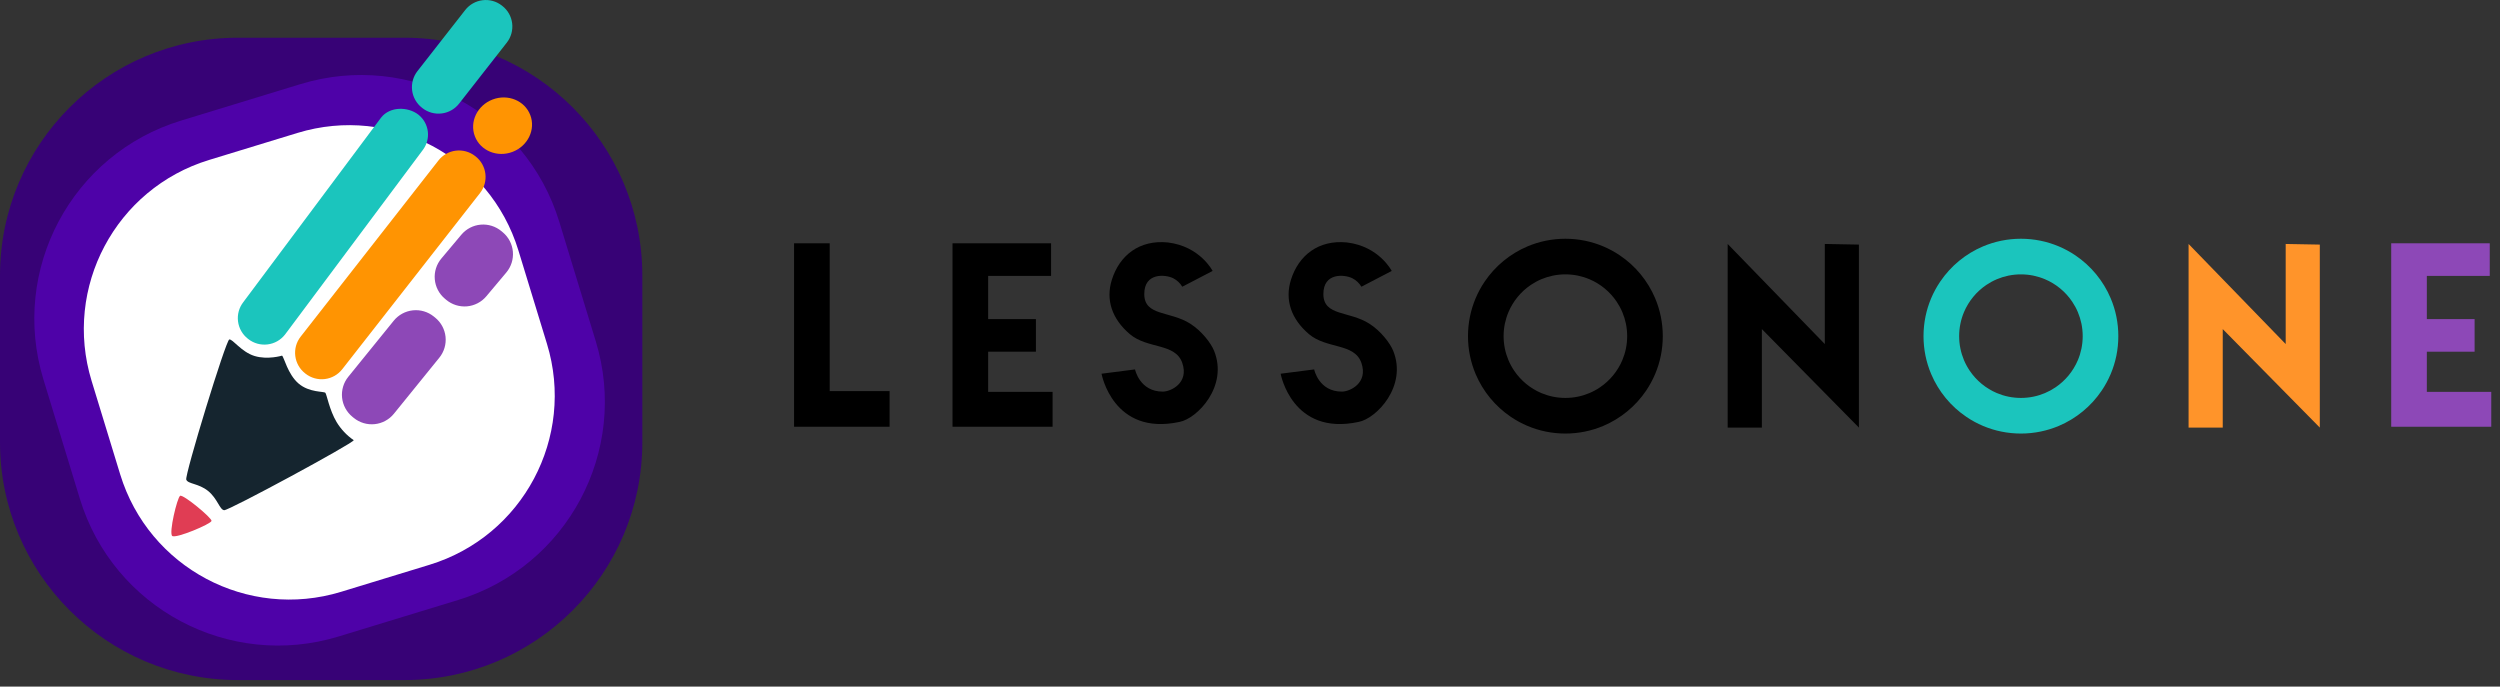
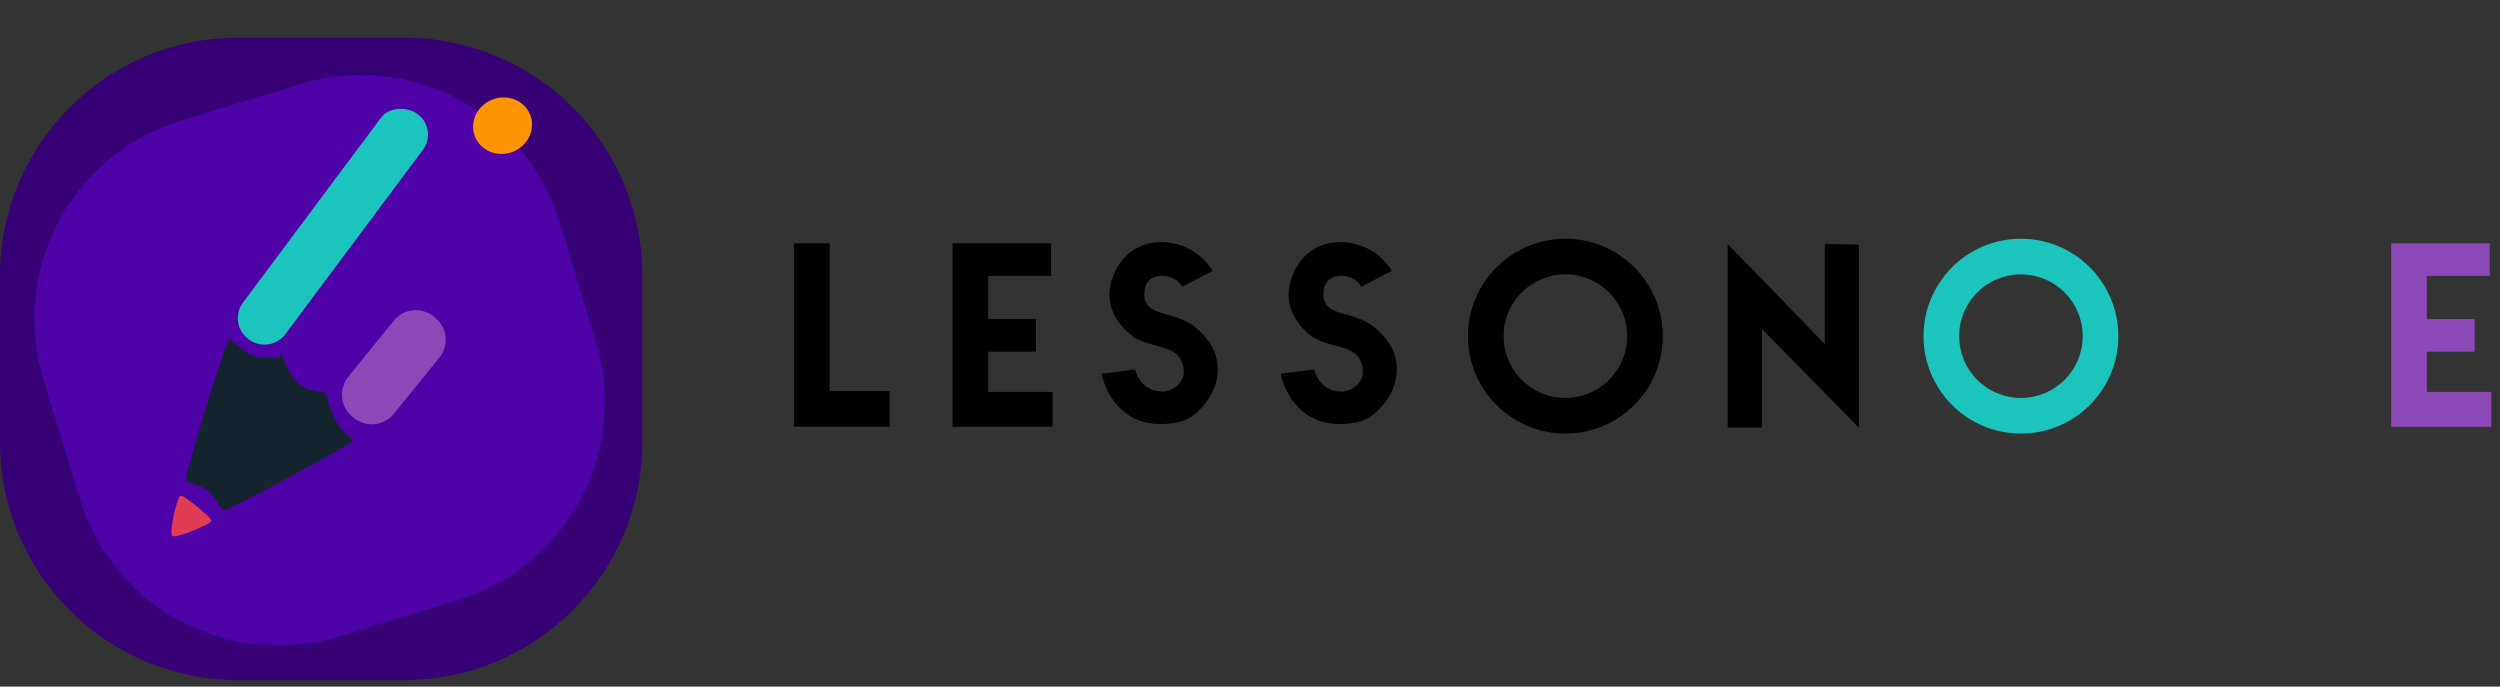
<svg xmlns="http://www.w3.org/2000/svg" width="142" height="39" viewBox="0 0 142 39" fill="none">
  <rect x="0" y="0" width="142" height="39" fill="#333333" stroke="none" />
  <path d="M23.672 9.346H12.166C9.658 9.346 7.624 11.38 7.624 13.888V26.565C7.624 29.073 9.658 31.107 12.166 31.107H23.672C26.181 31.107 28.214 29.073 28.214 26.565V13.888C28.214 11.38 26.181 9.346 23.672 9.346Z" fill="#370276" />
  <path d="M23.672 9.346H12.166C9.658 9.346 7.624 11.38 7.624 13.888V26.565C7.624 29.073 9.658 31.107 12.166 31.107H23.672C26.181 31.107 28.214 29.073 28.214 26.565V13.888C28.214 11.38 26.181 9.346 23.672 9.346Z" fill="#370276" />
  <path d="M13.513 2.142H22.972C30.435 2.142 36.485 8.192 36.485 15.655V25.114C36.485 32.577 30.435 38.627 22.972 38.627H13.513C6.05 38.627 0 32.577 0 25.114V15.655C0 8.192 6.05 2.142 13.513 2.142Z" fill="#370276" />
  <path d="M10.284 6.85L17.07 4.777C23.288 2.878 29.868 6.379 31.767 12.597L33.84 19.383C35.739 25.601 32.238 32.181 26.02 34.08L19.234 36.152C13.017 38.051 6.436 34.55 4.537 28.332L2.465 21.547C0.566 15.329 4.067 8.749 10.284 6.85Z" fill="#4E02A8" />
-   <path d="M11.875 9.086L16.896 7.551C22.204 5.928 27.823 8.916 29.445 14.224L31.068 19.531C32.691 24.838 29.704 30.457 24.396 32.08L19.375 33.615C14.067 35.237 8.449 32.25 6.826 26.942L5.203 21.635C3.58 16.327 6.567 10.709 11.875 9.086Z" fill="white" />
  <path d="M9.782 30.442C9.582 30.277 10.064 28.268 10.23 28.163C10.396 28.058 12.032 29.414 12.015 29.586C11.998 29.758 9.982 30.608 9.782 30.442Z" fill="#E03D54" />
  <path d="M20.092 25.003C20.075 25.174 12.99 29.006 12.732 28.98C12.475 28.954 12.355 28.319 11.817 27.885C11.279 27.451 10.676 27.496 10.58 27.244C10.483 26.991 12.83 19.316 13.024 19.282C13.217 19.249 13.708 19.991 14.457 20.22C15.206 20.45 16.02 20.2 16.02 20.2C16.133 20.28 16.341 21.254 16.957 21.783C17.572 22.311 18.405 22.219 18.482 22.313C18.559 22.407 18.715 23.298 19.117 23.97C19.365 24.38 19.697 24.732 20.092 25.003Z" fill="#15252F" />
  <path d="M24.954 20.316L22.373 23.501C22.239 23.666 22.074 23.803 21.887 23.904C21.701 24.006 21.496 24.069 21.284 24.091C21.073 24.113 20.86 24.094 20.656 24.033C20.452 23.973 20.262 23.873 20.097 23.739L20.021 23.677C19.688 23.407 19.475 23.015 19.43 22.588C19.386 22.162 19.512 21.735 19.783 21.401L22.364 18.217C22.635 17.884 23.026 17.672 23.453 17.627C23.88 17.582 24.307 17.709 24.64 17.979L24.717 18.041C25.05 18.311 25.262 18.703 25.307 19.129C25.351 19.556 25.225 19.983 24.954 20.316Z" fill="#8D48B7" />
-   <path d="M28.759 15.477L27.623 16.829C27.486 16.992 27.319 17.126 27.13 17.224C26.941 17.322 26.735 17.382 26.524 17.401C26.312 17.419 26.099 17.395 25.896 17.331C25.693 17.267 25.505 17.164 25.342 17.027L25.267 16.964C24.938 16.688 24.733 16.293 24.696 15.865C24.658 15.438 24.793 15.013 25.069 14.684L26.205 13.331C26.481 13.003 26.876 12.797 27.304 12.76C27.731 12.723 28.156 12.857 28.485 13.133L28.56 13.196C28.889 13.472 29.095 13.868 29.132 14.295C29.169 14.723 29.035 15.148 28.759 15.477Z" fill="#8D48B7" />
-   <path d="M27.266 10.964L19.439 20.972C19.197 21.282 18.841 21.483 18.451 21.53C18.061 21.578 17.667 21.469 17.357 21.227L17.33 21.205C17.02 20.963 16.82 20.607 16.772 20.217C16.724 19.827 16.833 19.433 17.076 19.123L24.903 9.116C25.145 8.806 25.5 8.605 25.891 8.557C26.281 8.51 26.674 8.619 26.984 8.861L27.012 8.882C27.322 9.125 27.522 9.48 27.57 9.871C27.618 10.261 27.509 10.654 27.266 10.964Z" fill="#FF9402" />
  <path d="M24.008 8.529L16.187 19.005C15.944 19.315 15.589 19.516 15.198 19.563C14.808 19.611 14.415 19.502 14.105 19.26L14.077 19.238C13.768 18.996 13.567 18.64 13.519 18.25C13.471 17.86 13.581 17.466 13.823 17.157L21.645 6.681C22.149 6.035 23.176 6.052 23.767 6.514C24.064 6.751 24.256 7.095 24.301 7.472C24.346 7.849 24.241 8.229 24.008 8.529Z" fill="#1BC5BD" />
-   <path d="M28.788 2.419L26.076 5.886C25.834 6.196 25.478 6.397 25.088 6.444C24.697 6.492 24.304 6.383 23.994 6.141L23.967 6.119C23.657 5.877 23.456 5.522 23.408 5.131C23.361 4.741 23.47 4.347 23.712 4.038L26.424 0.57C26.666 0.26 27.022 0.06 27.412 0.012C27.802 -0.036 28.196 0.073 28.506 0.316L28.533 0.337C28.843 0.579 29.044 0.935 29.091 1.325C29.139 1.715 29.03 2.109 28.788 2.419Z" fill="#1BC5BD" />
  <path d="M30.12 6.536C29.806 5.715 28.846 5.32 27.977 5.653C27.108 5.986 26.659 6.922 26.973 7.742C27.288 8.563 28.247 8.959 29.116 8.625C29.985 8.292 30.435 7.357 30.12 6.536Z" fill="#FF9402" />
  <path d="M45.103 24.239V13.819H47.127V22.215H50.529V24.239H45.103Z" fill="black" />
  <path d="M54.103 24.239V13.819H59.701V15.671H56.127V18.125H58.84V19.976H56.127V22.258H59.787V24.239H54.103Z" fill="black" />
  <path d="M135.821 24.239V13.819H141.418V15.671H137.844V18.125H140.557V19.976H137.844V22.258H141.504V24.239H135.821Z" fill="#8D48B7" />
  <path d="M67.154 16.286L68.877 15.389C68.877 15.389 68.166 13.991 66.332 13.771C64.719 13.61 63.588 14.503 63.153 15.891C62.794 17.033 63.164 18.117 64.172 18.976C65.18 19.835 66.76 19.471 67.154 20.616C67.548 21.762 66.497 22.239 66.058 22.243C64.731 22.256 64.47 20.983 64.47 20.983L62.567 21.227C62.567 21.227 63.214 24.78 66.996 23.965C68.003 23.776 69.777 21.936 68.958 19.921C68.785 19.494 68.261 18.802 67.606 18.385C66.458 17.652 65.004 17.963 64.995 16.713C64.985 15.463 66.208 15.587 66.64 15.805C66.853 15.914 67.032 16.081 67.154 16.286Z" fill="black" />
  <path d="M77.328 16.286L79.05 15.389C79.05 15.389 78.339 13.991 76.505 13.771C74.892 13.61 73.762 14.503 73.326 15.891C72.968 17.033 73.337 18.117 74.345 18.976C75.353 19.835 76.934 19.471 77.328 20.616C77.722 21.762 76.67 22.239 76.231 22.243C74.904 22.256 74.644 20.983 74.644 20.983L72.74 21.227C72.74 21.227 73.387 24.78 77.169 23.965C78.176 23.776 79.95 21.936 79.132 19.921C78.958 19.494 78.434 18.802 77.779 18.385C76.631 17.652 75.177 17.963 75.168 16.713C75.158 15.463 76.381 15.587 76.814 15.805C77.027 15.914 77.205 16.08 77.328 16.286Z" fill="black" />
  <path d="M88.914 24.626C88.54 24.626 88.166 24.588 87.799 24.513C87.091 24.369 86.419 24.086 85.821 23.681C84.931 23.08 84.235 22.235 83.816 21.247C83.675 20.912 83.567 20.564 83.494 20.208C83.344 19.473 83.344 18.714 83.494 17.978C83.639 17.271 83.922 16.598 84.326 16C84.927 15.11 85.772 14.414 86.761 13.995C87.095 13.854 87.443 13.746 87.799 13.673C88.535 13.523 89.293 13.523 90.029 13.673C90.737 13.818 91.409 14.101 92.007 14.505C92.897 15.106 93.593 15.951 94.012 16.94C94.153 17.274 94.261 17.622 94.334 17.978C94.484 18.714 94.484 19.472 94.334 20.208C94.189 20.916 93.906 21.588 93.502 22.186C92.901 23.076 92.056 23.772 91.068 24.191C90.733 24.332 90.385 24.44 90.029 24.513C89.662 24.588 89.289 24.626 88.914 24.626ZM88.914 15.584C88.677 15.584 88.44 15.608 88.207 15.655C87.758 15.747 87.332 15.927 86.952 16.183C86.388 16.564 85.946 17.101 85.681 17.727C85.591 17.94 85.523 18.16 85.476 18.386C85.381 18.853 85.381 19.334 85.476 19.8C85.568 20.249 85.748 20.676 86.004 21.055C86.385 21.619 86.921 22.061 87.548 22.327C87.761 22.416 87.981 22.485 88.207 22.531C88.674 22.626 89.155 22.626 89.621 22.531C90.07 22.439 90.497 22.26 90.876 22.003C91.44 21.622 91.882 21.086 92.148 20.459C92.237 20.247 92.306 20.026 92.352 19.8C92.447 19.334 92.447 18.853 92.352 18.386C92.26 17.937 92.081 17.511 91.824 17.131C91.443 16.567 90.907 16.125 90.28 15.86C90.068 15.77 89.847 15.702 89.621 15.655C89.389 15.608 89.152 15.584 88.914 15.584Z" fill="black" />
  <path d="M114.788 24.626C114.414 24.626 114.04 24.588 113.673 24.513C112.966 24.369 112.293 24.086 111.695 23.681C110.805 23.08 110.109 22.235 109.691 21.247C109.549 20.912 109.441 20.564 109.368 20.208C109.218 19.473 109.218 18.714 109.368 17.978C109.513 17.271 109.796 16.598 110.201 16C110.801 15.11 111.647 14.414 112.635 13.995C112.969 13.854 113.317 13.746 113.673 13.673C114.409 13.523 115.167 13.523 115.903 13.673C116.611 13.818 117.283 14.101 117.882 14.505C118.771 15.106 119.467 15.951 119.886 16.94C120.028 17.274 120.136 17.622 120.209 17.978C120.358 18.714 120.358 19.472 120.209 20.208C120.064 20.916 119.781 21.588 119.376 22.186C118.776 23.076 117.93 23.772 116.942 24.191C116.607 24.332 116.259 24.44 115.903 24.513C115.536 24.588 115.163 24.626 114.788 24.626ZM114.788 15.584C114.551 15.584 114.314 15.608 114.081 15.655C113.632 15.747 113.206 15.927 112.826 16.183C112.262 16.564 111.821 17.101 111.555 17.727C111.465 17.94 111.397 18.16 111.351 18.386C111.256 18.853 111.256 19.334 111.351 19.8C111.443 20.249 111.622 20.676 111.879 21.055C112.259 21.619 112.796 22.061 113.423 22.327C113.635 22.416 113.855 22.485 114.081 22.531C114.548 22.626 115.029 22.626 115.496 22.531C115.944 22.439 116.371 22.26 116.75 22.003C117.315 21.622 117.756 21.086 118.022 20.459C118.112 20.247 118.18 20.026 118.226 19.8C118.321 19.334 118.321 18.853 118.226 18.386C118.134 17.937 117.955 17.511 117.698 17.131C117.317 16.567 116.781 16.125 116.154 15.86C115.942 15.77 115.721 15.702 115.496 15.655C115.263 15.608 115.026 15.584 114.788 15.584Z" fill="#1BC5BD" />
  <path d="M98.132 24.287V13.857L103.649 19.542V13.857L105.586 13.893V24.287L100.074 18.692V24.287H98.132Z" fill="black" />
-   <path d="M124.311 24.287V13.857L129.827 19.542V13.857L131.765 13.893V24.287L126.252 18.692V24.287H124.311Z" fill="#FF942A" />
</svg>